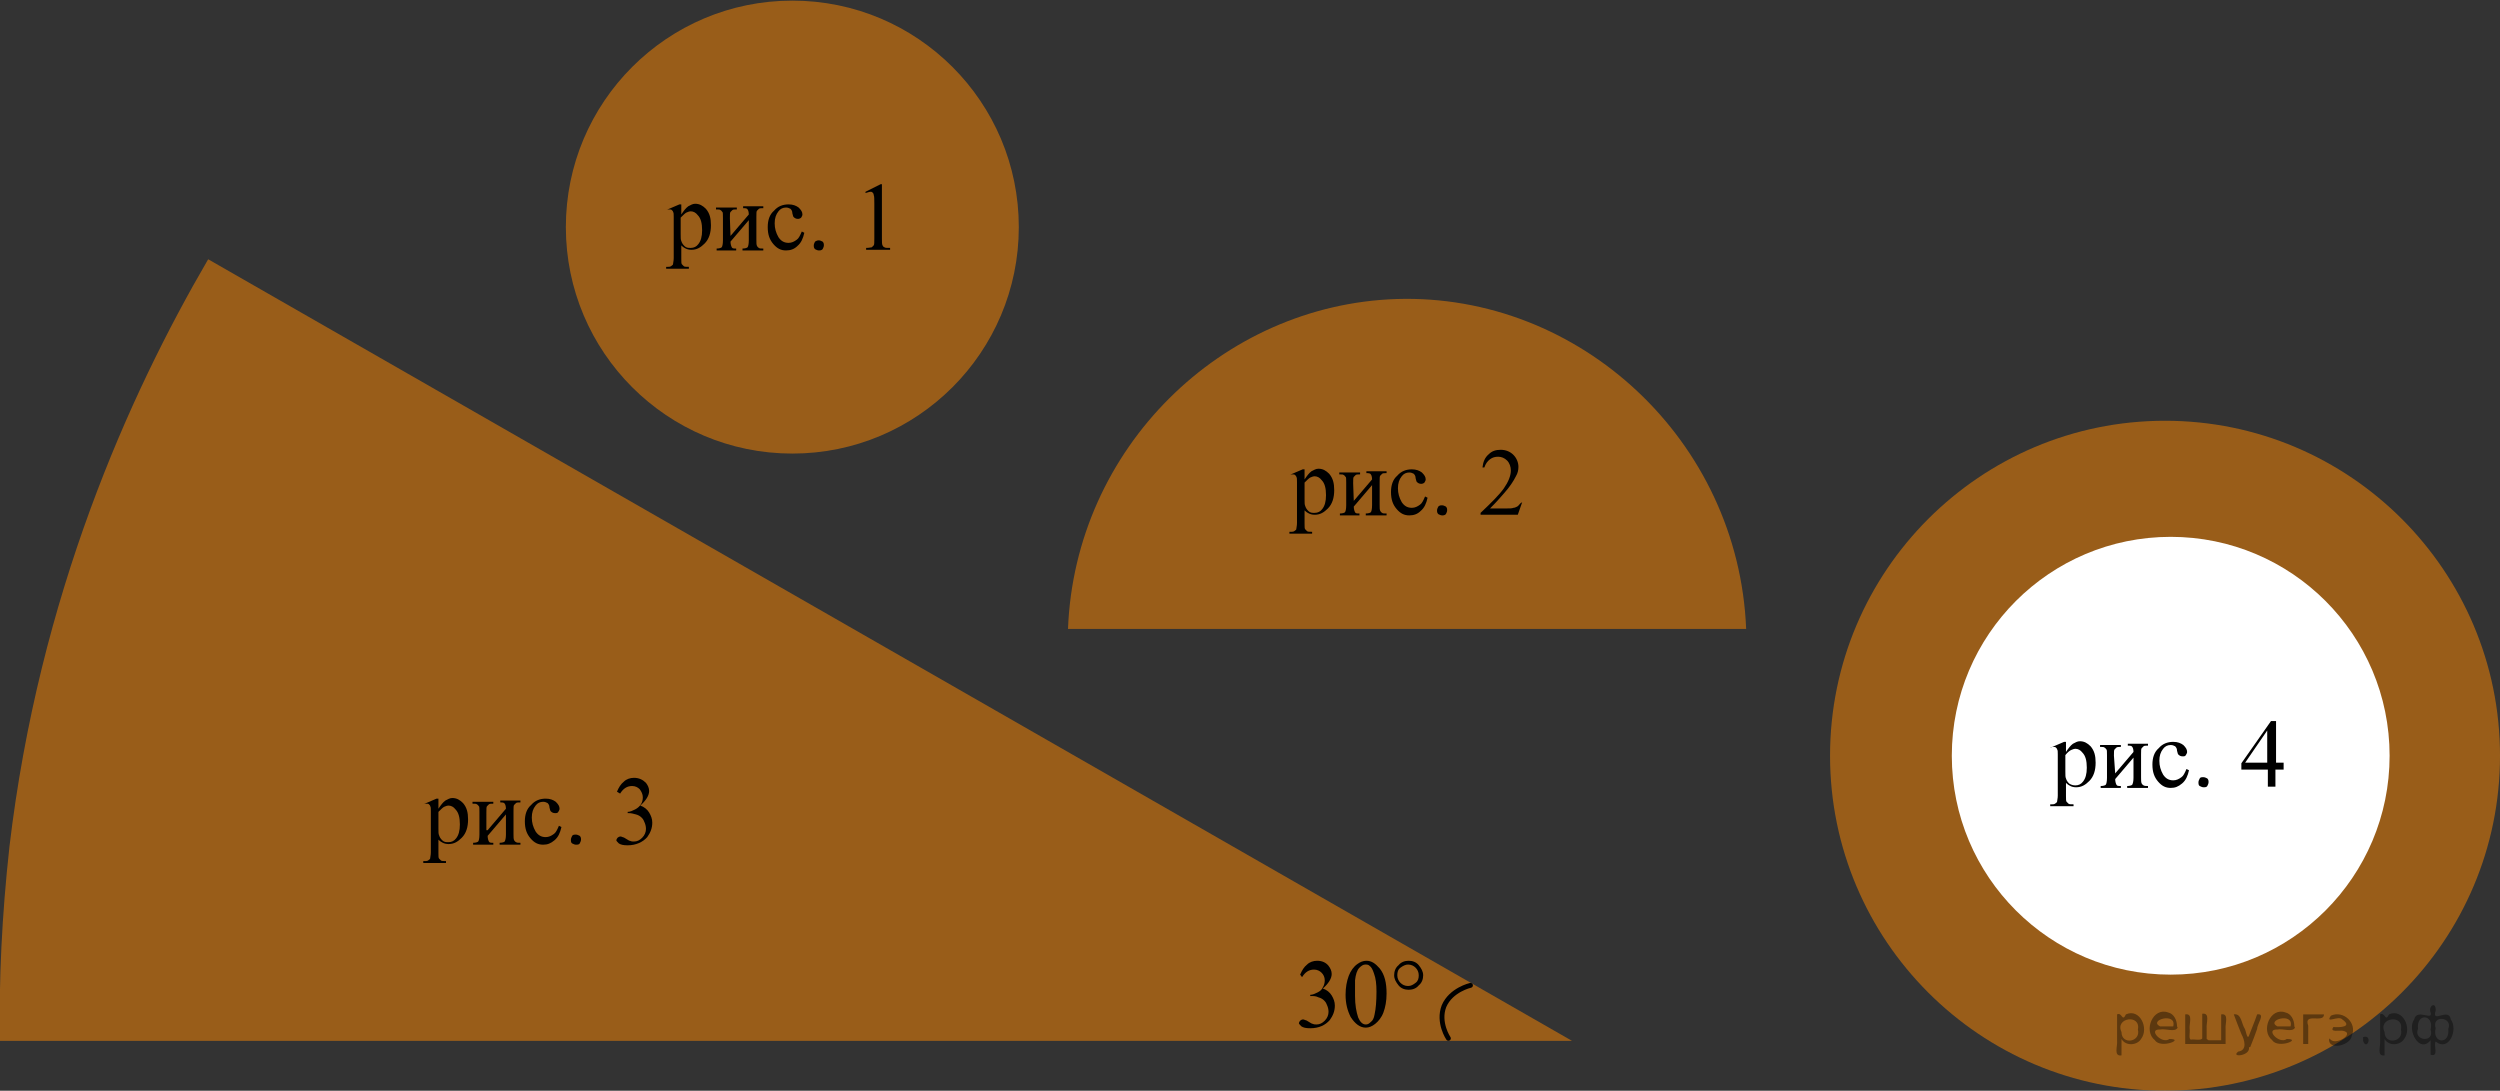
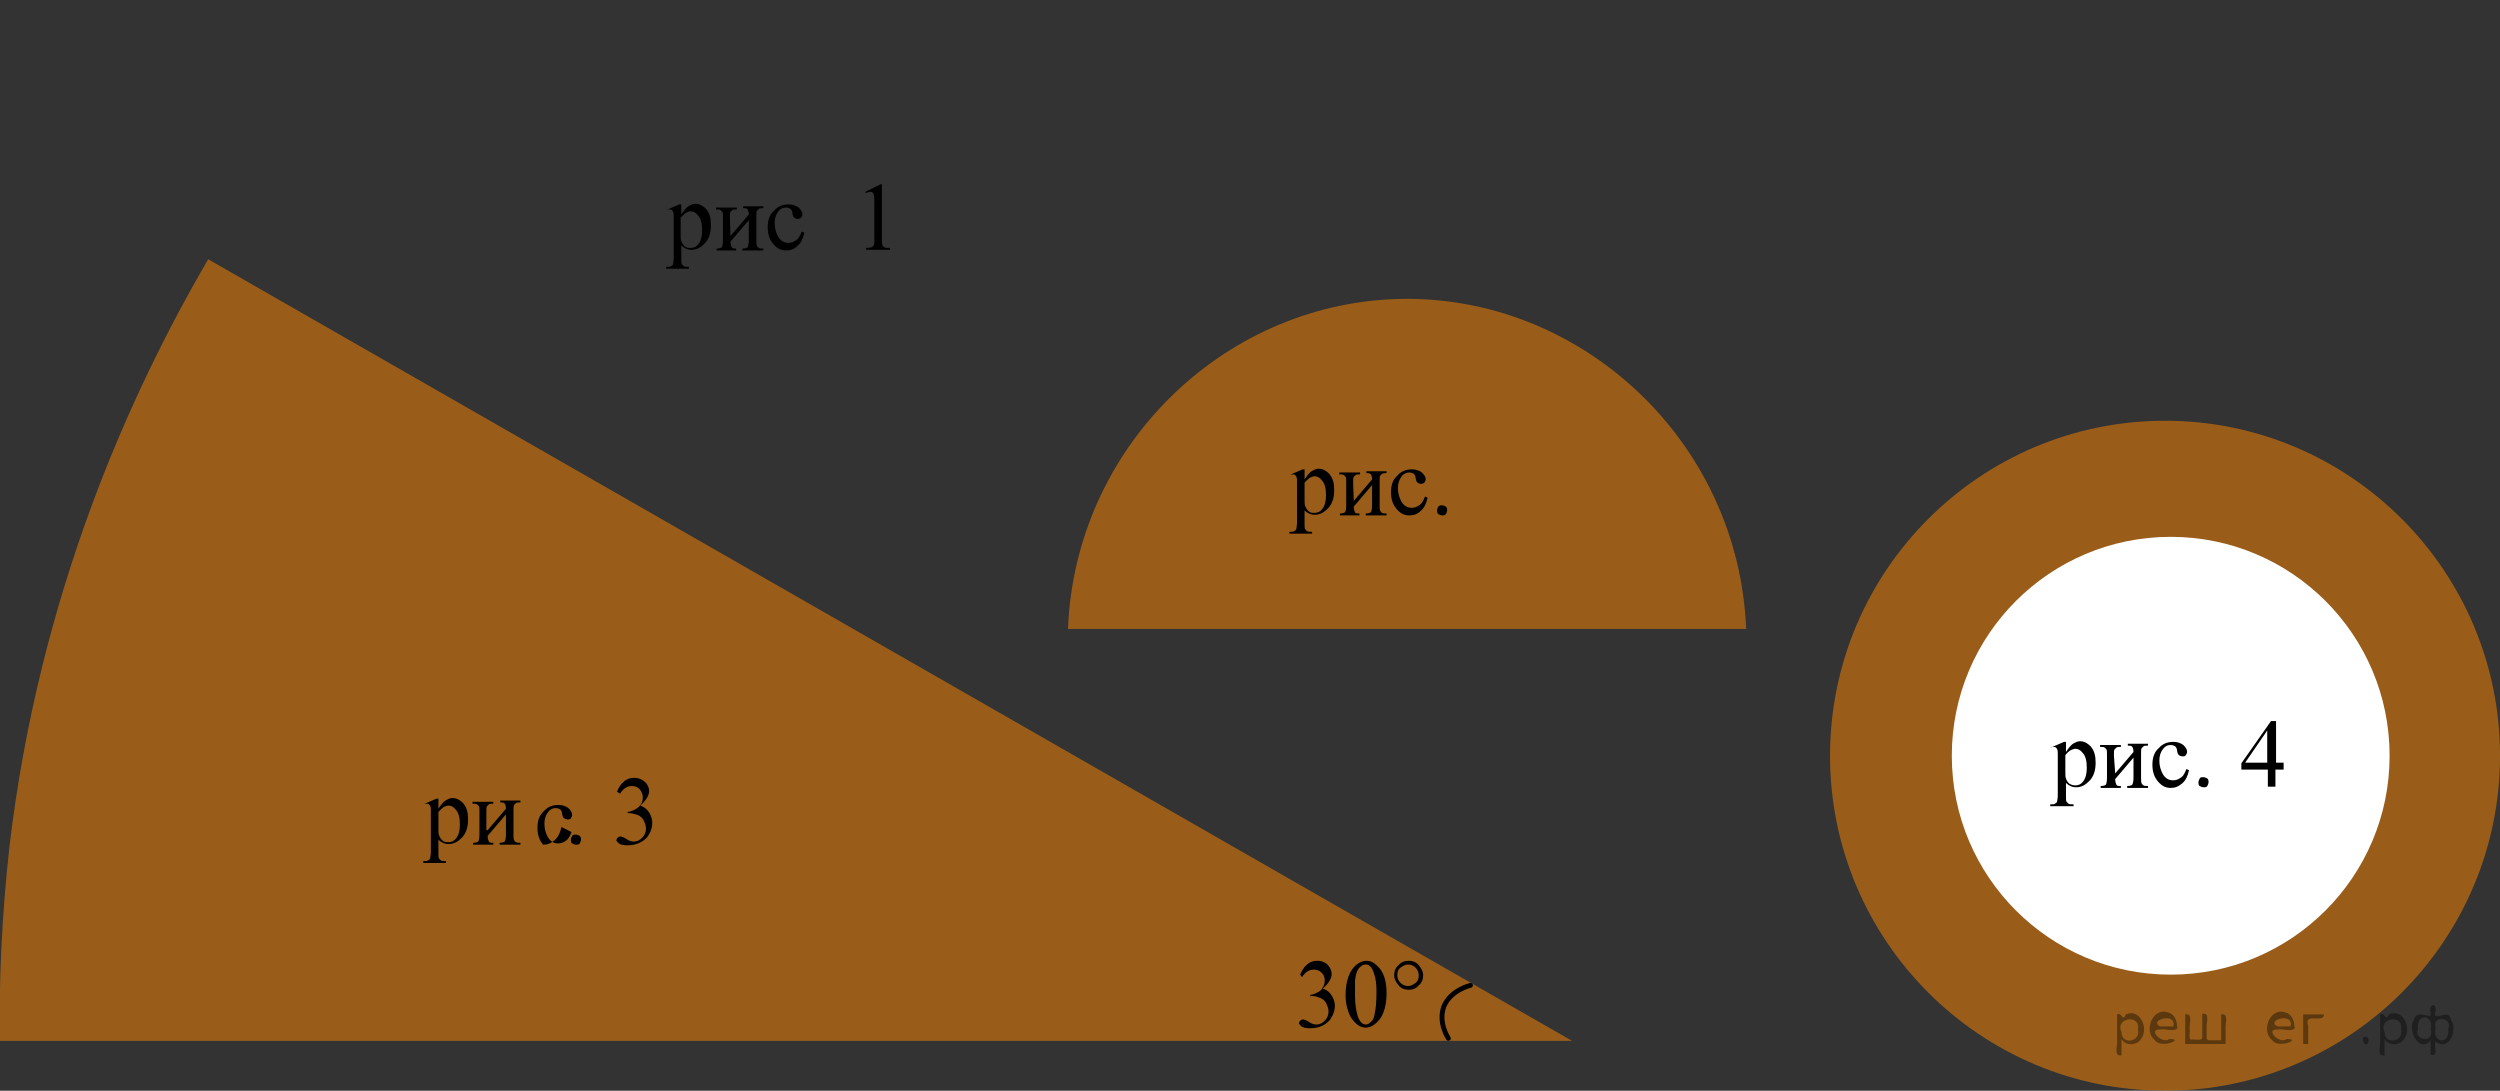
<svg xmlns="http://www.w3.org/2000/svg" version="1.1" id="Слой_1" x="0px" y="0px" width="396.3px" height="172.9px" viewBox="0 0 396.3 172.9" style="enable-background:new 0 0 396.3 172.9;" xml:space="preserve">
  <rect x="0" y="0" width="396.3" height="172.9" fill="#333333" stroke="none" />
  <style type="text/css">
	.st0{opacity:0.5;fill:#FF8800;enable-background:new    ;}
	.st1{opacity:0.5;}
	.st2{fill:#FF8800;}
	.st3{fill:#FFFFFF;}
	.st4{fill:none;stroke:#000000;stroke-width:0.769;stroke-linecap:round;stroke-linejoin:round;stroke-miterlimit:8;}
</style>
  <path class="st0" d="M169.3,99.7c35.8,0,71.7,0,107.5,0c-1.2-29.9-26.4-53.2-55.4-52.3C193.6,48.3,170.4,71.1,169.3,99.7z" />
-   <circle class="st0" cx="125.6" cy="36" r="35.9" />
  <g>
    <path d="M105.6,33.3l2.1-0.9h0.3v1.6c0.4-0.6,0.7-1,1.1-1.3c0.4-0.2,0.7-0.4,1.1-0.4c0.7,0,1.2,0.3,1.7,0.8   c0.6,0.7,0.8,1.5,0.8,2.6c0,1.2-0.3,2.2-1,2.9c-0.6,0.6-1.2,1-2.1,1c-0.4,0-0.7-0.1-0.9-0.2c-0.2-0.1-0.4-0.2-0.7-0.5v2.1   c0,0.5,0,0.8,0.1,0.9c0.1,0.1,0.2,0.2,0.3,0.3c0.1,0.1,0.4,0.1,0.8,0.1v0.3h-3.6v-0.3h0.2c0.3,0,0.5,0,0.7-0.2   c0.1-0.1,0.2-0.1,0.2-0.3s0.1-0.4,0.1-0.9v-6.5c0-0.4,0-0.7-0.1-0.8c0-0.1-0.1-0.2-0.2-0.3c-0.1-0.1-0.2-0.1-0.4-0.1   c-0.1,0-0.3,0-0.5,0.1L105.6,33.3z M107.9,34.5v2.6c0,0.6,0,0.9,0.1,1.1c0.1,0.3,0.2,0.5,0.5,0.8s0.6,0.3,1,0.3   c0.5,0,0.9-0.2,1.2-0.6c0.4-0.5,0.6-1.2,0.6-2.2c0-1.1-0.2-1.9-0.7-2.4c-0.3-0.4-0.7-0.6-1.1-0.6c-0.2,0-0.5,0.1-0.7,0.2   C108.6,33.8,108.3,34.1,107.9,34.5z" />
    <path d="M115.8,37.4l2.9-3.4c0-0.4-0.1-0.7-0.2-0.8c-0.1-0.2-0.4-0.2-0.7-0.2v-0.3h3.2v0.3c-0.3,0-0.6,0-0.7,0.1   c-0.1,0.1-0.2,0.2-0.3,0.3c-0.1,0.1-0.1,0.4-0.1,1v3.6c0,0.5,0,0.8,0.1,1c0.1,0.1,0.1,0.2,0.3,0.3c0.1,0.1,0.3,0.1,0.7,0.1v0.3   h-3.3v-0.3c0.4,0,0.7-0.1,0.8-0.2s0.2-0.5,0.2-1.1v-3.2l-2.9,3.4c0,0.4,0.1,0.7,0.2,0.9c0.1,0.2,0.3,0.2,0.7,0.2v0.3h-3.1v-0.3   c0.4,0,0.7-0.1,0.8-0.2s0.2-0.5,0.2-1.1v-3.6c0-0.5,0-0.9-0.1-0.9c-0.1-0.1-0.1-0.2-0.3-0.3c-0.1-0.1-0.3-0.1-0.7-0.1v-0.3h3.3v0.3   c-0.3,0-0.6,0-0.7,0.1c-0.1,0.1-0.2,0.2-0.3,0.3c-0.1,0.1-0.1,0.4-0.1,1L115.8,37.4L115.8,37.4z" />
    <path d="M127.5,36.9c-0.2,0.9-0.5,1.6-1.1,2.1c-0.5,0.5-1.1,0.7-1.8,0.7c-0.8,0-1.4-0.3-2-1c-0.6-0.7-0.9-1.5-0.9-2.7   c0-1.1,0.3-2,1-2.6c0.6-0.7,1.4-1,2.3-1c0.7,0,1.2,0.2,1.6,0.5c0.4,0.4,0.6,0.7,0.6,1.1c0,0.2-0.1,0.3-0.2,0.5   c-0.1,0.1-0.3,0.2-0.5,0.2c-0.3,0-0.5-0.1-0.7-0.3c-0.1-0.1-0.1-0.3-0.2-0.6c0-0.3-0.1-0.5-0.3-0.7c-0.2-0.1-0.4-0.2-0.7-0.2   c-0.5,0-0.9,0.2-1.2,0.6c-0.4,0.5-0.6,1.1-0.6,1.9c0,0.8,0.2,1.5,0.6,2.2c0.4,0.6,0.9,0.9,1.6,0.9c0.5,0,0.9-0.2,1.3-0.5   c0.3-0.2,0.5-0.6,0.8-1.3L127.5,36.9z" />
-     <path d="M129.8,38.1c0.2,0,0.4,0.1,0.6,0.2c0.2,0.2,0.2,0.4,0.2,0.6c0,0.2-0.1,0.4-0.2,0.6c-0.2,0.2-0.4,0.2-0.6,0.2   s-0.4-0.1-0.6-0.2c-0.2-0.2-0.2-0.4-0.2-0.6c0-0.2,0.1-0.4,0.2-0.6C129.4,38.2,129.5,38.1,129.8,38.1z" />
    <path d="M137.2,30.4l2.4-1.2h0.2v8.6c0,0.6,0,0.9,0.1,1.1s0.1,0.2,0.3,0.3c0.1,0.1,0.4,0.1,0.9,0.1v0.3h-3.8v-0.3   c0.5,0,0.8-0.1,0.9-0.1c0.1-0.1,0.2-0.2,0.3-0.3c0.1-0.1,0.1-0.5,0.1-1.1v-5.5c0-0.7,0-1.2-0.1-1.4c0-0.2-0.1-0.3-0.2-0.4   c-0.1-0.1-0.2-0.1-0.3-0.1c-0.2,0-0.4,0.1-0.8,0.2L137.2,30.4z" />
  </g>
  <g>
    <path d="M204.4,75.3l2.1-0.9h0.3v1.6c0.4-0.6,0.7-1,1.1-1.3c0.4-0.2,0.7-0.4,1.1-0.4c0.7,0,1.2,0.3,1.7,0.8   c0.6,0.7,0.8,1.5,0.8,2.6c0,1.2-0.3,2.2-1,2.9c-0.6,0.6-1.2,1-2.1,1c-0.4,0-0.7-0.1-0.9-0.2c-0.2-0.1-0.4-0.2-0.7-0.5v2.1   c0,0.5,0,0.8,0.1,0.9c0.1,0.1,0.2,0.2,0.3,0.3c0.1,0.1,0.4,0.1,0.8,0.1v0.3h-3.6v-0.3h0.2c0.3,0,0.5,0,0.7-0.2   c0.1-0.1,0.2-0.1,0.2-0.3s0.1-0.4,0.1-0.9v-6.5c0-0.4,0-0.7-0.1-0.8c0-0.1-0.1-0.2-0.2-0.3c-0.1-0.1-0.2-0.1-0.4-0.1   c-0.1,0-0.3,0-0.5,0.1L204.4,75.3z M206.8,76.5v2.6c0,0.6,0,0.9,0.1,1.1c0.1,0.3,0.2,0.5,0.5,0.8s0.6,0.3,1,0.3   c0.5,0,0.9-0.2,1.2-0.6c0.4-0.5,0.6-1.2,0.6-2.2c0-1.1-0.2-1.9-0.7-2.4c-0.3-0.4-0.7-0.6-1.1-0.6c-0.2,0-0.5,0.1-0.7,0.2   C207.5,75.8,207.2,76.1,206.8,76.5z" />
    <path d="M214.6,79.4l2.9-3.4c0-0.4-0.1-0.7-0.2-0.8c-0.1-0.2-0.4-0.2-0.7-0.2v-0.3h3.2v0.3c-0.3,0-0.6,0-0.7,0.1   c-0.1,0.1-0.2,0.2-0.3,0.3c-0.1,0.1-0.1,0.4-0.1,1v3.6c0,0.5,0,0.8,0.1,1c0.1,0.1,0.1,0.2,0.3,0.3c0.1,0.1,0.3,0.1,0.7,0.1v0.3   h-3.3v-0.3c0.4,0,0.7-0.1,0.8-0.2s0.2-0.5,0.2-1.1v-3.2l-2.9,3.4c0,0.4,0.1,0.7,0.2,0.9c0.1,0.2,0.3,0.2,0.7,0.2v0.3h-3.1v-0.3   c0.4,0,0.7-0.1,0.8-0.2s0.2-0.5,0.2-1.1v-3.6c0-0.5,0-0.9-0.1-0.9c-0.1-0.1-0.1-0.2-0.3-0.3c-0.1-0.1-0.3-0.1-0.7-0.1v-0.3h3.3v0.3   c-0.3,0-0.6,0-0.7,0.1c-0.1,0.1-0.2,0.2-0.3,0.3c-0.1,0.1-0.1,0.4-0.1,1L214.6,79.4L214.6,79.4z" />
    <path d="M226.3,78.9c-0.2,0.9-0.5,1.6-1.1,2.1c-0.5,0.5-1.1,0.7-1.8,0.7c-0.8,0-1.4-0.3-2-1c-0.6-0.7-0.9-1.5-0.9-2.7   c0-1.1,0.3-2,1-2.6c0.6-0.7,1.4-1,2.3-1c0.7,0,1.2,0.2,1.6,0.5c0.4,0.4,0.6,0.7,0.6,1.1c0,0.2-0.1,0.3-0.2,0.5   c-0.1,0.1-0.3,0.2-0.5,0.2c-0.3,0-0.5-0.1-0.7-0.3c-0.1-0.1-0.1-0.3-0.2-0.6c0-0.3-0.1-0.5-0.3-0.7c-0.2-0.1-0.4-0.2-0.7-0.2   c-0.5,0-0.9,0.2-1.2,0.6c-0.4,0.5-0.6,1.1-0.6,1.9c0,0.8,0.2,1.5,0.6,2.2c0.4,0.6,0.9,0.9,1.6,0.9c0.5,0,0.9-0.2,1.3-0.5   c0.3-0.2,0.5-0.6,0.8-1.3L226.3,78.9z" />
    <path d="M228.6,80.1c0.2,0,0.4,0.1,0.6,0.2c0.2,0.2,0.2,0.4,0.2,0.6c0,0.2-0.1,0.4-0.2,0.6c-0.2,0.2-0.4,0.2-0.6,0.2   s-0.4-0.1-0.6-0.2c-0.2-0.2-0.2-0.4-0.2-0.6c0-0.2,0.1-0.4,0.2-0.6C228.2,80.1,228.4,80.1,228.6,80.1z" />
-     <path d="M241.3,79.6l-0.7,2h-5.9v-0.3c1.7-1.6,3-2.9,3.7-3.9c0.7-1,1.1-2,1.1-2.8c0-0.6-0.2-1.2-0.6-1.6c-0.4-0.4-0.9-0.6-1.4-0.6   c-0.5,0-0.9,0.1-1.3,0.4c-0.4,0.3-0.7,0.7-0.9,1.3h-0.3c0.1-0.9,0.4-1.6,1-2.1c0.5-0.5,1.1-0.7,1.9-0.7c0.8,0,1.5,0.3,2,0.8   c0.5,0.5,0.8,1.2,0.8,1.9c0,0.5-0.1,1-0.4,1.5c-0.4,0.8-1,1.7-1.8,2.6c-1.2,1.4-2,2.2-2.3,2.5h2.6c0.5,0,0.9,0,1.1-0.1   c0.2,0,0.4-0.1,0.6-0.2s0.3-0.3,0.5-0.5L241.3,79.6L241.3,79.6z" />
  </g>
  <g id="XMLID_00000137851576920175370390000004351858921523425155_" class="st1">
    <g>
      <path class="st2" d="M343.2,66.7c29.3,0,53.1,23.8,53.1,53.1c0,29.3-23.8,53.1-53.1,53.1c-29.3,0-53.1-23.8-53.1-53.1    C290.1,90.5,313.9,66.7,343.2,66.7z" />
    </g>
  </g>
  <circle class="st3" cx="344.1" cy="119.8" r="34.7" />
  <g>
    <path d="M325.1,118.5l2.1-0.9h0.3v1.6c0.4-0.6,0.7-1,1.1-1.3c0.4-0.2,0.7-0.4,1.1-0.4c0.7,0,1.2,0.3,1.7,0.8   c0.6,0.7,0.8,1.5,0.8,2.6c0,1.2-0.3,2.2-1,2.9c-0.6,0.6-1.2,1-2.1,1c-0.4,0-0.7-0.1-0.9-0.2c-0.2-0.1-0.4-0.2-0.7-0.5v2.1   c0,0.5,0,0.8,0.1,0.9c0.1,0.1,0.2,0.2,0.3,0.3c0.1,0.1,0.4,0.1,0.8,0.1v0.3H325v-0.3h0.2c0.3,0,0.5,0,0.7-0.2   c0.1-0.1,0.2-0.1,0.2-0.3s0.1-0.4,0.1-0.9v-6.5c0-0.4,0-0.7-0.1-0.8c0-0.1-0.1-0.2-0.2-0.3c-0.1-0.1-0.2-0.1-0.4-0.1   c-0.1,0-0.3,0-0.5,0.1L325.1,118.5z M327.4,119.7v2.6c0,0.6,0,0.9,0.1,1.1c0.1,0.3,0.2,0.5,0.5,0.8c0.3,0.2,0.6,0.3,1,0.3   c0.5,0,0.9-0.2,1.2-0.6c0.4-0.5,0.6-1.2,0.6-2.2c0-1.1-0.2-1.9-0.7-2.4c-0.3-0.4-0.7-0.6-1.1-0.6c-0.2,0-0.5,0.1-0.7,0.2   C328.1,119,327.8,119.2,327.4,119.7z" />
    <path d="M335.3,122.6l2.9-3.4c0-0.4-0.1-0.7-0.2-0.8c-0.1-0.2-0.4-0.2-0.7-0.2v-0.3h3.2v0.3c-0.3,0-0.6,0-0.7,0.1   c-0.1,0.1-0.2,0.2-0.3,0.3c-0.1,0.1-0.1,0.4-0.1,1v3.6c0,0.5,0,0.8,0.1,1c0.1,0.1,0.1,0.2,0.3,0.3s0.3,0.1,0.7,0.1v0.3h-3.3v-0.3   c0.4,0,0.7-0.1,0.8-0.2c0.1-0.2,0.2-0.5,0.2-1.1v-3.2l-2.9,3.4c0,0.4,0.1,0.7,0.2,0.9c0.1,0.2,0.3,0.2,0.7,0.2v0.3H333v-0.3   c0.4,0,0.7-0.1,0.8-0.2s0.2-0.5,0.2-1.1v-3.6c0-0.5,0-0.9-0.1-0.9c-0.1-0.1-0.1-0.2-0.3-0.3c-0.1-0.1-0.3-0.1-0.7-0.1v-0.3h3.3v0.3   c-0.3,0-0.6,0-0.7,0.1c-0.1,0.1-0.2,0.2-0.3,0.3c-0.1,0.1-0.1,0.4-0.1,1L335.3,122.6L335.3,122.6z" />
    <path d="M347,122.1c-0.2,0.9-0.5,1.6-1.1,2.1s-1.1,0.7-1.8,0.7c-0.8,0-1.4-0.3-2-1c-0.6-0.7-0.9-1.5-0.9-2.7c0-1.1,0.3-2,1-2.6   c0.6-0.7,1.4-1,2.3-1c0.7,0,1.2,0.2,1.6,0.5c0.4,0.4,0.6,0.7,0.6,1.1c0,0.2-0.1,0.3-0.2,0.5s-0.3,0.2-0.5,0.2   c-0.3,0-0.5-0.1-0.7-0.3c-0.1-0.1-0.1-0.3-0.2-0.6c0-0.3-0.1-0.5-0.3-0.7c-0.2-0.1-0.4-0.2-0.7-0.2c-0.5,0-0.9,0.2-1.2,0.6   c-0.4,0.5-0.6,1.1-0.6,1.9c0,0.8,0.2,1.5,0.6,2.2c0.4,0.6,0.9,0.9,1.6,0.9c0.5,0,0.9-0.2,1.3-0.5c0.3-0.2,0.5-0.6,0.8-1.3   L347,122.1z" />
    <path d="M349.3,123.2c0.2,0,0.4,0.1,0.6,0.2c0.2,0.2,0.2,0.4,0.2,0.6c0,0.2-0.1,0.4-0.2,0.6s-0.4,0.2-0.6,0.2   c-0.2,0-0.4-0.1-0.6-0.2s-0.2-0.4-0.2-0.6c0-0.2,0.1-0.4,0.2-0.6S349,123.2,349.3,123.2z" />
    <path d="M362,120.9v1.1h-1.3v2.7h-1.2V122h-4.2v-1l4.7-6.7h0.8v6.6H362z M359.4,120.9v-5.1l-3.5,5.1H359.4z" />
  </g>
  <path class="st0" d="M0,165c-0.2-9.5,0.3-19.9,1.5-30.8c4.7-39.8,18.9-71.5,31.5-93.1c72.1,41.3,144.1,82.6,216.2,123.9  C166.2,165,83.1,165,0,165z" />
  <g>
    <path d="M67.1,127.5l2.1-0.9h0.3v1.6c0.4-0.6,0.7-1,1.1-1.3c0.4-0.2,0.7-0.4,1.1-0.4c0.7,0,1.2,0.3,1.7,0.8   c0.6,0.7,0.8,1.5,0.8,2.6c0,1.2-0.3,2.2-1,2.9c-0.6,0.6-1.2,1-2.1,1c-0.4,0-0.7-0.1-0.9-0.2c-0.2-0.1-0.4-0.2-0.7-0.5v2.1   c0,0.5,0,0.8,0.1,0.9c0.1,0.1,0.2,0.2,0.3,0.3c0.1,0.1,0.4,0.1,0.8,0.1v0.3h-3.6v-0.3h0.2c0.3,0,0.5,0,0.7-0.2   c0.1-0.1,0.2-0.1,0.2-0.3s0.1-0.4,0.1-0.9v-6.5c0-0.4,0-0.7-0.1-0.8c0-0.1-0.1-0.2-0.2-0.3c-0.1-0.1-0.2-0.1-0.4-0.1   c-0.1,0-0.3,0-0.5,0.1L67.1,127.5z M69.5,128.7v2.6c0,0.6,0,0.9,0.1,1.1c0.1,0.3,0.2,0.5,0.5,0.8s0.6,0.3,1,0.3   c0.5,0,0.9-0.2,1.2-0.6c0.4-0.5,0.6-1.2,0.6-2.2c0-1.1-0.2-1.9-0.7-2.4c-0.3-0.4-0.7-0.6-1.1-0.6c-0.2,0-0.5,0.1-0.7,0.2   C70.2,128,69.9,128.3,69.5,128.7z" />
    <path d="M77.3,131.6l2.9-3.4c0-0.4-0.1-0.7-0.2-0.8c-0.1-0.2-0.4-0.2-0.7-0.2v-0.3h3.2v0.3c-0.3,0-0.6,0-0.7,0.1   c-0.1,0.1-0.2,0.2-0.3,0.3c-0.1,0.1-0.1,0.4-0.1,1v3.6c0,0.5,0,0.8,0.1,1c0.1,0.1,0.1,0.2,0.3,0.3s0.3,0.1,0.7,0.1v0.3h-3.3v-0.3   c0.4,0,0.7-0.1,0.8-0.2c0.1-0.2,0.2-0.5,0.2-1.1v-3.2l-2.9,3.4c0,0.4,0.1,0.7,0.2,0.9c0.1,0.2,0.3,0.2,0.7,0.2v0.3H75v-0.3   c0.4,0,0.7-0.1,0.8-0.2s0.2-0.5,0.2-1.1v-3.6c0-0.5,0-0.9-0.1-0.9c-0.1-0.1-0.1-0.2-0.3-0.3c-0.1-0.1-0.3-0.1-0.7-0.1v-0.3h3.3v0.3   c-0.3,0-0.6,0-0.7,0.1c-0.1,0.1-0.2,0.2-0.3,0.3c-0.1,0.1-0.1,0.4-0.1,1V131.6z" />
-     <path d="M89,131.1c-0.2,0.9-0.5,1.6-1.1,2.1s-1.1,0.7-1.8,0.7c-0.8,0-1.4-0.3-2-1c-0.6-0.7-0.9-1.5-0.9-2.7c0-1.1,0.3-2,1-2.6   c0.6-0.7,1.4-1,2.3-1c0.7,0,1.2,0.2,1.6,0.5c0.4,0.4,0.6,0.7,0.6,1.1c0,0.2-0.1,0.3-0.2,0.5s-0.3,0.2-0.5,0.2   c-0.3,0-0.5-0.1-0.7-0.3c-0.1-0.1-0.1-0.3-0.2-0.6c0-0.3-0.1-0.5-0.3-0.7c-0.2-0.1-0.4-0.2-0.7-0.2c-0.5,0-0.9,0.2-1.2,0.6   c-0.4,0.5-0.6,1.1-0.6,1.9c0,0.8,0.2,1.5,0.6,2.2c0.4,0.6,0.9,0.9,1.6,0.9c0.5,0,0.9-0.2,1.3-0.5c0.3-0.2,0.5-0.6,0.8-1.3L89,131.1   z" />
+     <path d="M89,131.1c-0.2,0.9-0.5,1.6-1.1,2.1s-1.1,0.7-1.8,0.7c-0.6-0.7-0.9-1.5-0.9-2.7c0-1.1,0.3-2,1-2.6   c0.6-0.7,1.4-1,2.3-1c0.7,0,1.2,0.2,1.6,0.5c0.4,0.4,0.6,0.7,0.6,1.1c0,0.2-0.1,0.3-0.2,0.5s-0.3,0.2-0.5,0.2   c-0.3,0-0.5-0.1-0.7-0.3c-0.1-0.1-0.1-0.3-0.2-0.6c0-0.3-0.1-0.5-0.3-0.7c-0.2-0.1-0.4-0.2-0.7-0.2c-0.5,0-0.9,0.2-1.2,0.6   c-0.4,0.5-0.6,1.1-0.6,1.9c0,0.8,0.2,1.5,0.6,2.2c0.4,0.6,0.9,0.9,1.6,0.9c0.5,0,0.9-0.2,1.3-0.5c0.3-0.2,0.5-0.6,0.8-1.3L89,131.1   z" />
    <path d="M91.3,132.3c0.2,0,0.4,0.1,0.6,0.2c0.2,0.2,0.2,0.4,0.2,0.6c0,0.2-0.1,0.4-0.2,0.6s-0.4,0.2-0.6,0.2   c-0.2,0-0.4-0.1-0.6-0.2s-0.2-0.4-0.2-0.6c0-0.2,0.1-0.4,0.2-0.6S91.1,132.3,91.3,132.3z" />
    <path d="M97.8,125.5c0.3-0.7,0.6-1.2,1.1-1.6c0.4-0.4,1-0.6,1.6-0.6c0.8,0,1.4,0.3,1.9,0.8c0.3,0.4,0.5,0.8,0.5,1.3   c0,0.7-0.5,1.5-1.4,2.3c0.6,0.2,1.1,0.6,1.4,1.1c0.3,0.5,0.5,1,0.5,1.6c0,0.9-0.3,1.6-0.8,2.3c-0.7,0.8-1.8,1.3-3.1,1.3   c-0.7,0-1.1-0.1-1.4-0.3c-0.2-0.2-0.4-0.4-0.4-0.5c0-0.1,0.1-0.3,0.2-0.4c0.1-0.1,0.3-0.2,0.4-0.2c0.1,0,0.2,0,0.4,0.1   c0.1,0,0.3,0.1,0.6,0.3c0.3,0.2,0.5,0.3,0.6,0.3c0.2,0.1,0.4,0.1,0.6,0.1c0.5,0,0.9-0.2,1.3-0.6c0.4-0.4,0.6-0.9,0.6-1.4   c0-0.4-0.1-0.8-0.3-1.2c-0.1-0.3-0.3-0.5-0.4-0.6c-0.2-0.2-0.5-0.4-0.9-0.5s-0.7-0.2-1.1-0.2h-0.2v-0.2c0.4,0,0.8-0.2,1.2-0.4   c0.4-0.2,0.7-0.5,0.9-0.8c0.2-0.3,0.3-0.7,0.3-1.1c0-0.5-0.2-0.9-0.5-1.3c-0.3-0.3-0.7-0.5-1.2-0.5c-0.8,0-1.4,0.4-1.9,1.2   L97.8,125.5z" />
  </g>
  <g>
    <g>
      <path d="M206.1,154.5c0.3-0.7,0.6-1.2,1.1-1.6c0.4-0.4,1-0.6,1.6-0.6c0.8,0,1.4,0.3,1.8,0.8c0.3,0.4,0.5,0.8,0.5,1.3    c0,0.7-0.5,1.5-1.4,2.3c0.6,0.2,1.1,0.6,1.4,1.1c0.3,0.5,0.5,1,0.5,1.6c0,0.9-0.3,1.6-0.8,2.3c-0.7,0.8-1.7,1.3-3.1,1.3    c-0.7,0-1.1-0.1-1.4-0.3c-0.2-0.2-0.4-0.4-0.4-0.5c0-0.1,0.1-0.3,0.2-0.4c0.1-0.1,0.3-0.2,0.4-0.2c0.1,0,0.2,0,0.4,0.1    c0.1,0,0.3,0.1,0.6,0.3c0.3,0.2,0.5,0.3,0.6,0.3c0.2,0.1,0.4,0.1,0.6,0.1c0.5,0,0.9-0.2,1.3-0.6s0.6-0.9,0.6-1.4    c0-0.4-0.1-0.8-0.3-1.2c-0.1-0.3-0.3-0.5-0.4-0.6c-0.2-0.2-0.5-0.4-0.9-0.5c-0.4-0.2-0.7-0.2-1.1-0.2h-0.2v-0.2    c0.4,0,0.8-0.2,1.2-0.4c0.4-0.2,0.7-0.5,0.8-0.8c0.2-0.3,0.3-0.7,0.3-1.1c0-0.5-0.2-0.9-0.5-1.2c-0.3-0.3-0.7-0.5-1.2-0.5    c-0.8,0-1.4,0.4-1.9,1.2L206.1,154.5z" />
      <path d="M213.3,157.7c0-1.2,0.2-2.2,0.5-3s0.8-1.5,1.4-1.9c0.4-0.3,0.9-0.5,1.4-0.5c0.8,0,1.4,0.4,2.1,1.2c0.8,1,1.1,2.3,1.1,4    c0,1.2-0.2,2.2-0.5,3c-0.3,0.8-0.8,1.4-1.3,1.8s-1,0.6-1.5,0.6c-0.9,0-1.7-0.6-2.4-1.7C213.6,160.2,213.3,159.1,213.3,157.7z     M214.8,157.9c0,1.4,0.2,2.5,0.5,3.4c0.3,0.7,0.7,1.1,1.2,1.1c0.3,0,0.5-0.1,0.8-0.4c0.3-0.2,0.5-0.6,0.6-1.2    c0.2-0.9,0.3-2.1,0.3-3.6c0-1.2-0.1-2.1-0.4-2.9c-0.2-0.6-0.4-1-0.7-1.2c-0.2-0.2-0.4-0.2-0.7-0.2c-0.3,0-0.6,0.2-0.9,0.5    c-0.4,0.4-0.6,1.1-0.7,2C214.8,156.1,214.8,157,214.8,157.9z" />
    </g>
    <g>
      <path d="M225.6,154.6c0,0.6-0.2,1.2-0.7,1.6c-0.4,0.5-1,0.7-1.6,0.7c-0.6,0-1.2-0.2-1.6-0.7c-0.4-0.5-0.7-1-0.7-1.6    s0.2-1.2,0.7-1.6c0.4-0.5,1-0.7,1.6-0.7c0.6,0,1.2,0.2,1.6,0.7C225.3,153.5,225.6,154,225.6,154.6z M224.9,154.6    c0-0.5-0.2-0.9-0.5-1.2c-0.3-0.3-0.7-0.5-1.2-0.5c-0.4,0-0.8,0.2-1.2,0.5s-0.5,0.7-0.5,1.2c0,0.5,0.2,0.9,0.5,1.2s0.7,0.5,1.2,0.5    c0.5,0,0.8-0.2,1.2-0.5C224.8,155.5,224.9,155.1,224.9,154.6z" />
    </g>
  </g>
  <path class="st4" d="M233.1,156.2c0,0-3.1,0.7-4.2,3.3c-1,2.6,0.7,5.1,0.7,5.1" />
  <g style="stroke:none;fill:#000;fill-opacity:0.4">
    <path d="m 336.3,164.8 c 0,0.8 0,1.6 0,2.5 -1.3,0.2 -0.6,-1.5 -0.7,-2.3 0,-1.4 0,-2.8 0,-4.2 0.8,-0.4 0.8,1.3 1.4,0.0 2.2,-1.0 3.7,2.2 2.4,3.9 -0.6,1.0 -2.4,1.2 -3.1,0.0 z m 2.6,-1.6 c 0.5,-2.5 -3.7,-1.9 -2.6,0.4 0.0,2.1 3.1,1.6 2.6,-0.4 z" />
    <path d="m 345.2,162.9 c -0.4,0.8 -1.9,0.1 -2.8,0.3 -2.0,-0.1 0.3,2.4 1.5,1.5 2.5,0.0 -1.4,1.6 -2.3,0.2 -1.9,-1.5 -0.3,-5.3 2.1,-4.4 0.9,0.2 1.4,1.2 1.4,2.2 z m -0.7,-0.2 c 0.6,-2.3 -4.0,-1.0 -2.1,0.0 0.7,0 1.4,-0.0 2.1,-0.0 z" />
    <path d="m 350.1,164.9 c 0.6,0 1.3,0 2.0,0 0,-1.3 0,-2.7 0,-4.1 1.3,-0.2 0.6,1.5 0.7,2.3 0,0.8 0,1.6 0,2.4 -2.1,0 -4.2,0 -6.4,0 0,-1.5 0,-3.1 0,-4.7 1.3,-0.2 0.6,1.5 0.7,2.3 0.1,0.5 -0.2,1.6 0.2,1.7 0.5,-0.1 1.6,0.2 1.8,-0.2 0,-1.3 0,-2.6 0,-3.9 1.3,-0.2 0.6,1.5 0.7,2.3 0,0.5 0,1.1 0,1.7 z" />
-     <path d="m 356.5,166.0 c 0.3,1.4 -3.0,1.7 -1.7,0.7 1.5,-0.2 1.0,-1.9 0.5,-2.8 -0.4,-1.0 -0.8,-2.0 -1.2,-3.1 1.2,-0.2 1.2,1.4 1.7,2.2 0.2,0.2 0.4,1.9 0.7,1.2 0.4,-1.1 0.9,-2.2 1.3,-3.4 1.4,-0.2 0.0,1.5 -0.0,2.3 -0.3,0.9 -0.7,1.9 -1.1,2.9 z" />
    <path d="m 363.8,162.9 c -0.4,0.8 -1.9,0.1 -2.8,0.3 -2.0,-0.1 0.3,2.4 1.5,1.5 2.5,0.0 -1.4,1.6 -2.3,0.2 -1.9,-1.5 -0.3,-5.3 2.1,-4.4 0.9,0.2 1.4,1.2 1.4,2.2 z m -0.7,-0.2 c 0.6,-2.3 -4.0,-1.0 -2.1,0.0 0.7,0 1.4,-0.0 2.1,-0.0 z" />
    <path d="m 365.1,165.5 c 0,-1.5 0,-3.1 0,-4.7 1.1,0 2.2,0 3.3,0 0.0,1.5 -3.3,-0.4 -2.5,1.8 0,0.9 0,1.9 0,2.9 -0.2,0 -0.5,0 -0.7,0 z" />
-     <path d="m 369.3,164.6 c 0.7,1.4 4.2,-0.8 2.1,-1.2 -0.5,-0.1 -2.2,0.3 -1.5,-0.6 1.0,0.1 3.1,0.0 1.4,-1.2 -0.6,-0.7 -2.8,0.8 -1.8,-0.6 2.0,-0.9 4.2,1.2 3.3,3.2 -0.2,1.5 -3.5,2.3 -3.6,0.7 l 0,-0.1 0,-0.0 0,0 z" />
    <path d="m 374.6,164.4 c 1.6,-0.5 0.6,2.3 -0.0,0.6 -0.0,-0.2 0.0,-0.4 0.0,-0.6 z" />
    <path d="m 378.0,164.8 c 0,0.8 0,1.6 0,2.5 -1.3,0.2 -0.6,-1.5 -0.7,-2.3 0,-1.4 0,-2.8 0,-4.2 0.8,-0.4 0.8,1.3 1.4,0.0 2.2,-1.0 3.7,2.2 2.4,3.9 -0.6,1.0 -2.4,1.2 -3.1,0.0 z m 2.6,-1.6 c 0.5,-2.5 -3.7,-1.9 -2.6,0.4 0.0,2.1 3.1,1.6 2.6,-0.4 z" />
    <path d="m 383.3,163.1 c -0.8,1.9 2.7,2.3 2.0,0.1 0.6,-2.4 -2.3,-2.7 -2.0,-0.1 z m 2.0,4.2 c 0,-0.8 0,-1.6 0,-2.4 -1.8,2.2 -3.8,-1.7 -2.6,-3.3 0.4,-1.8 3.0,0.3 2.6,-1.1 -0.4,-1.1 0.9,-1.8 0.8,-0.3 -0.7,2.2 2.1,-0.6 2.4,1.4 1.2,1.6 -0.3,5.2 -2.4,3.5 -0.4,0.6 0.6,2.5 -0.8,2.1 z m 2.8,-4.2 c 0.8,-1.9 -2.7,-2.3 -2.0,-0.1 -0.6,2.4 2.3,2.7 2.0,0.1 z" />
  </g>
</svg>